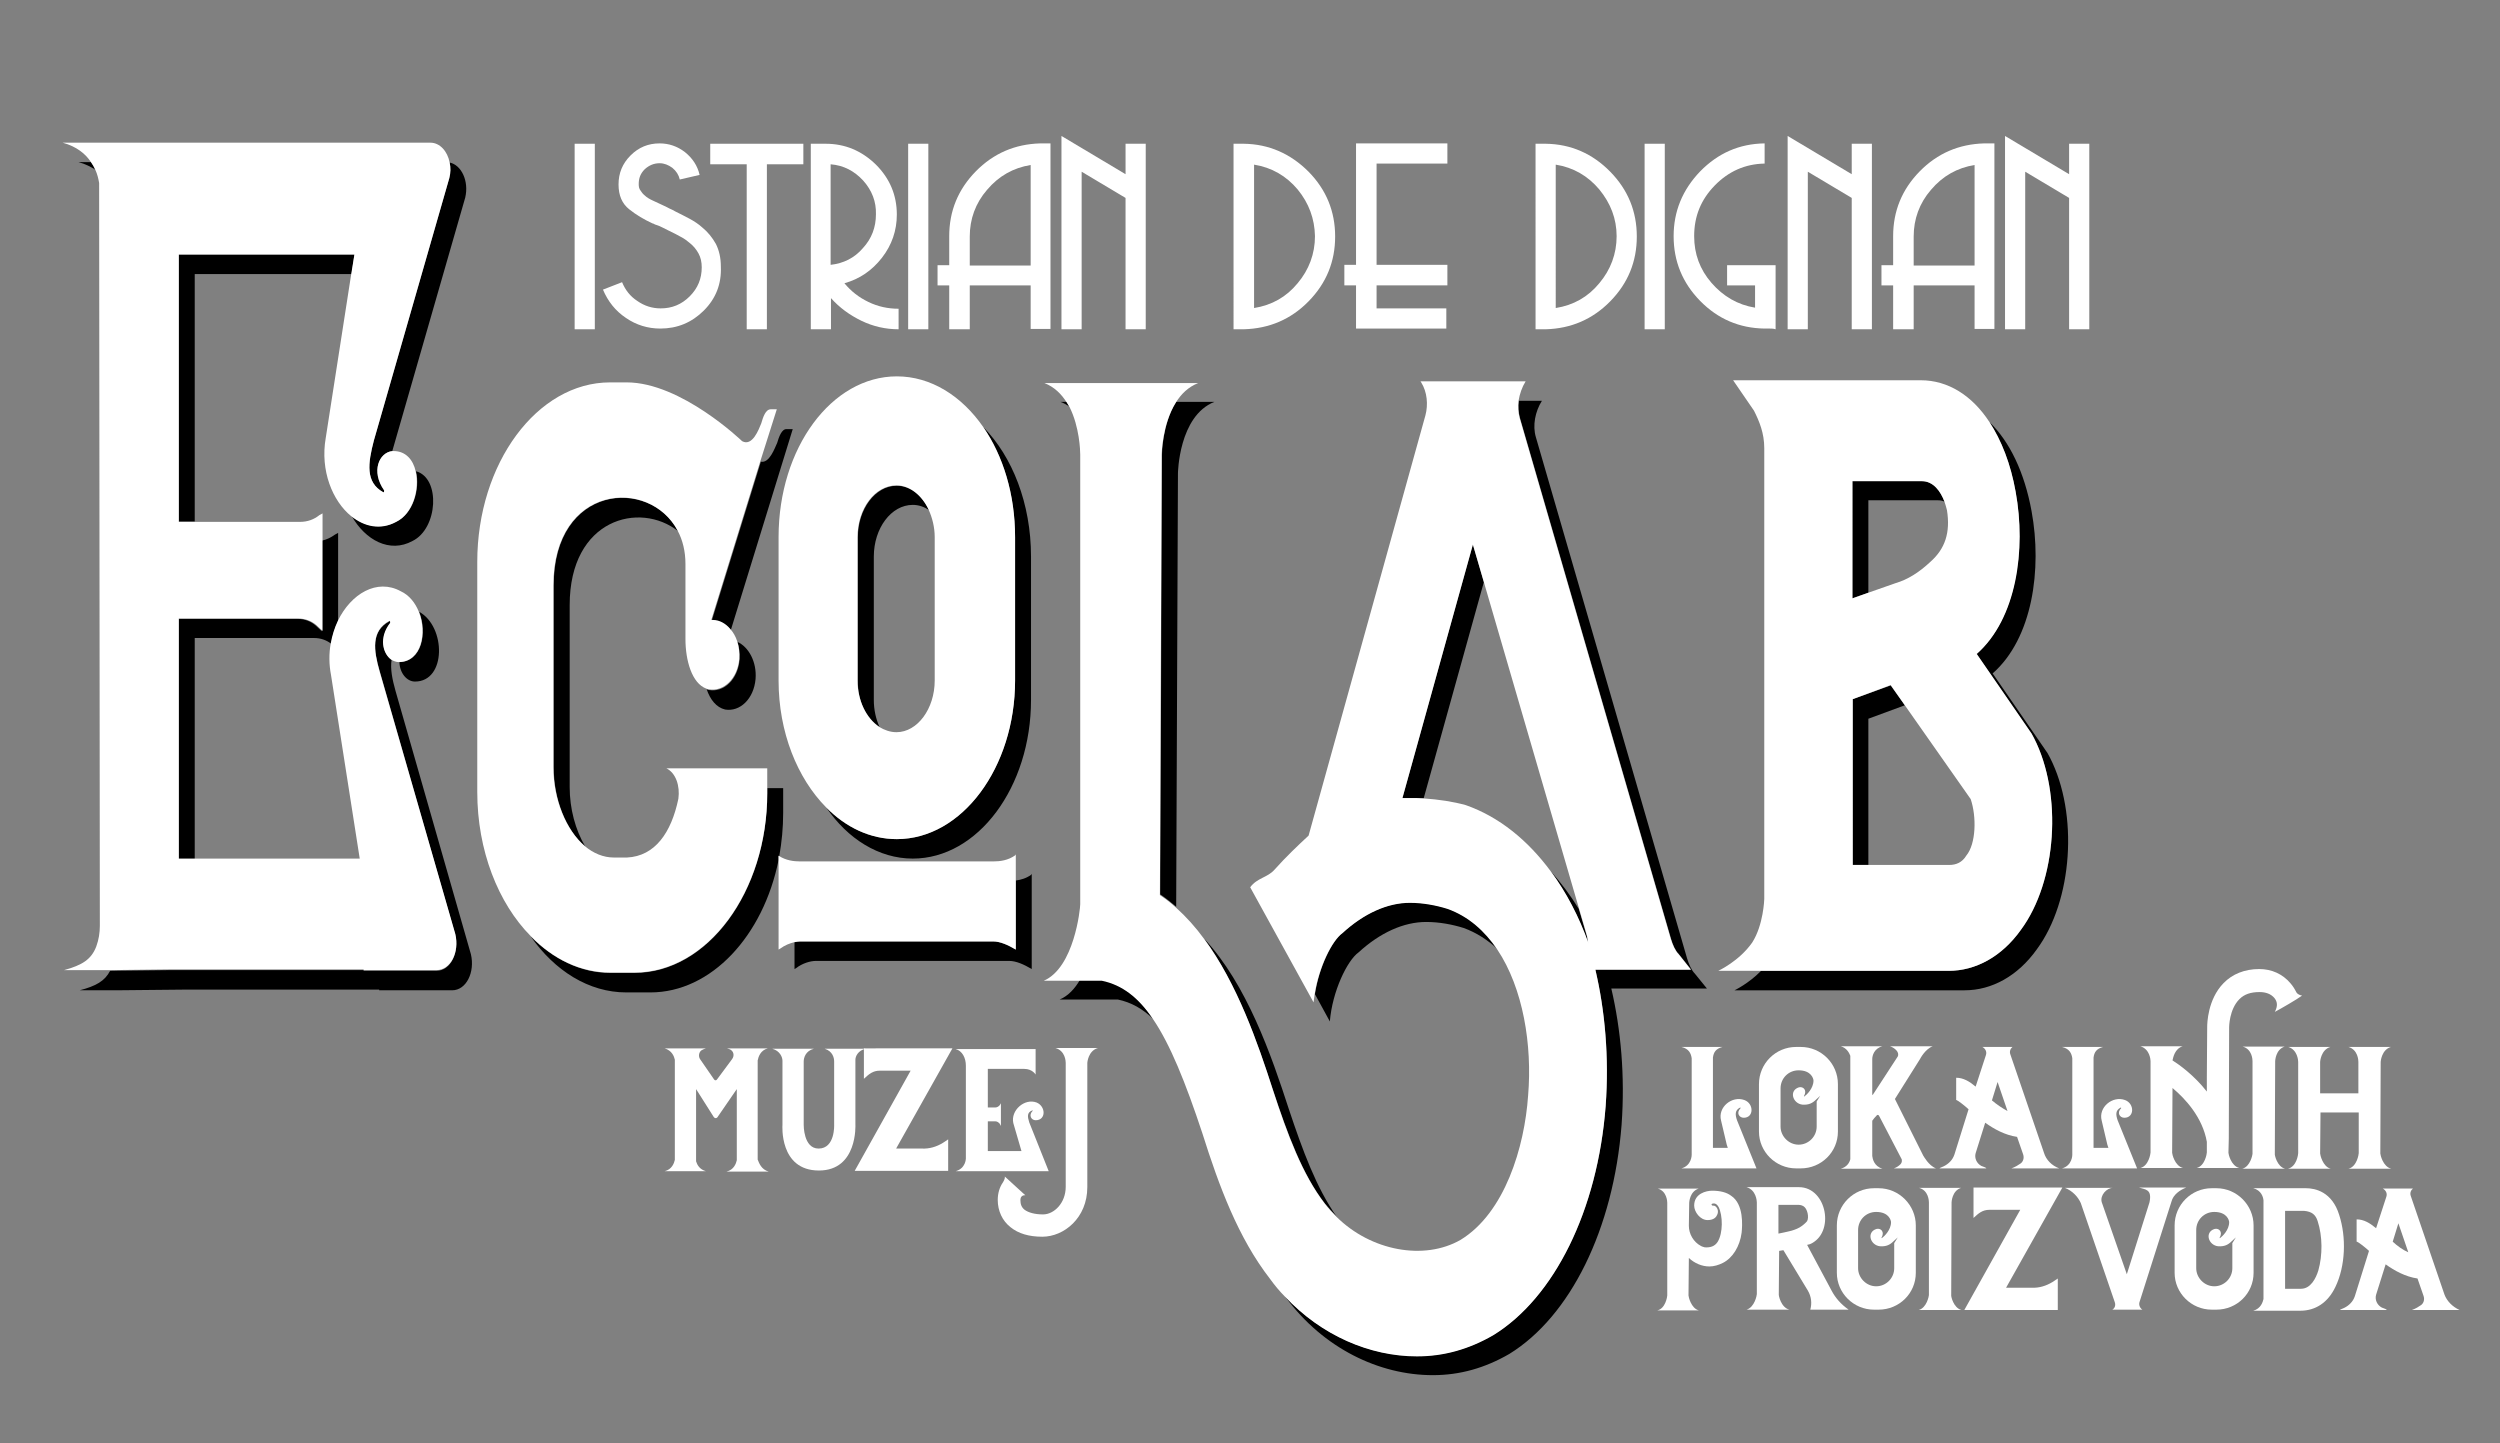
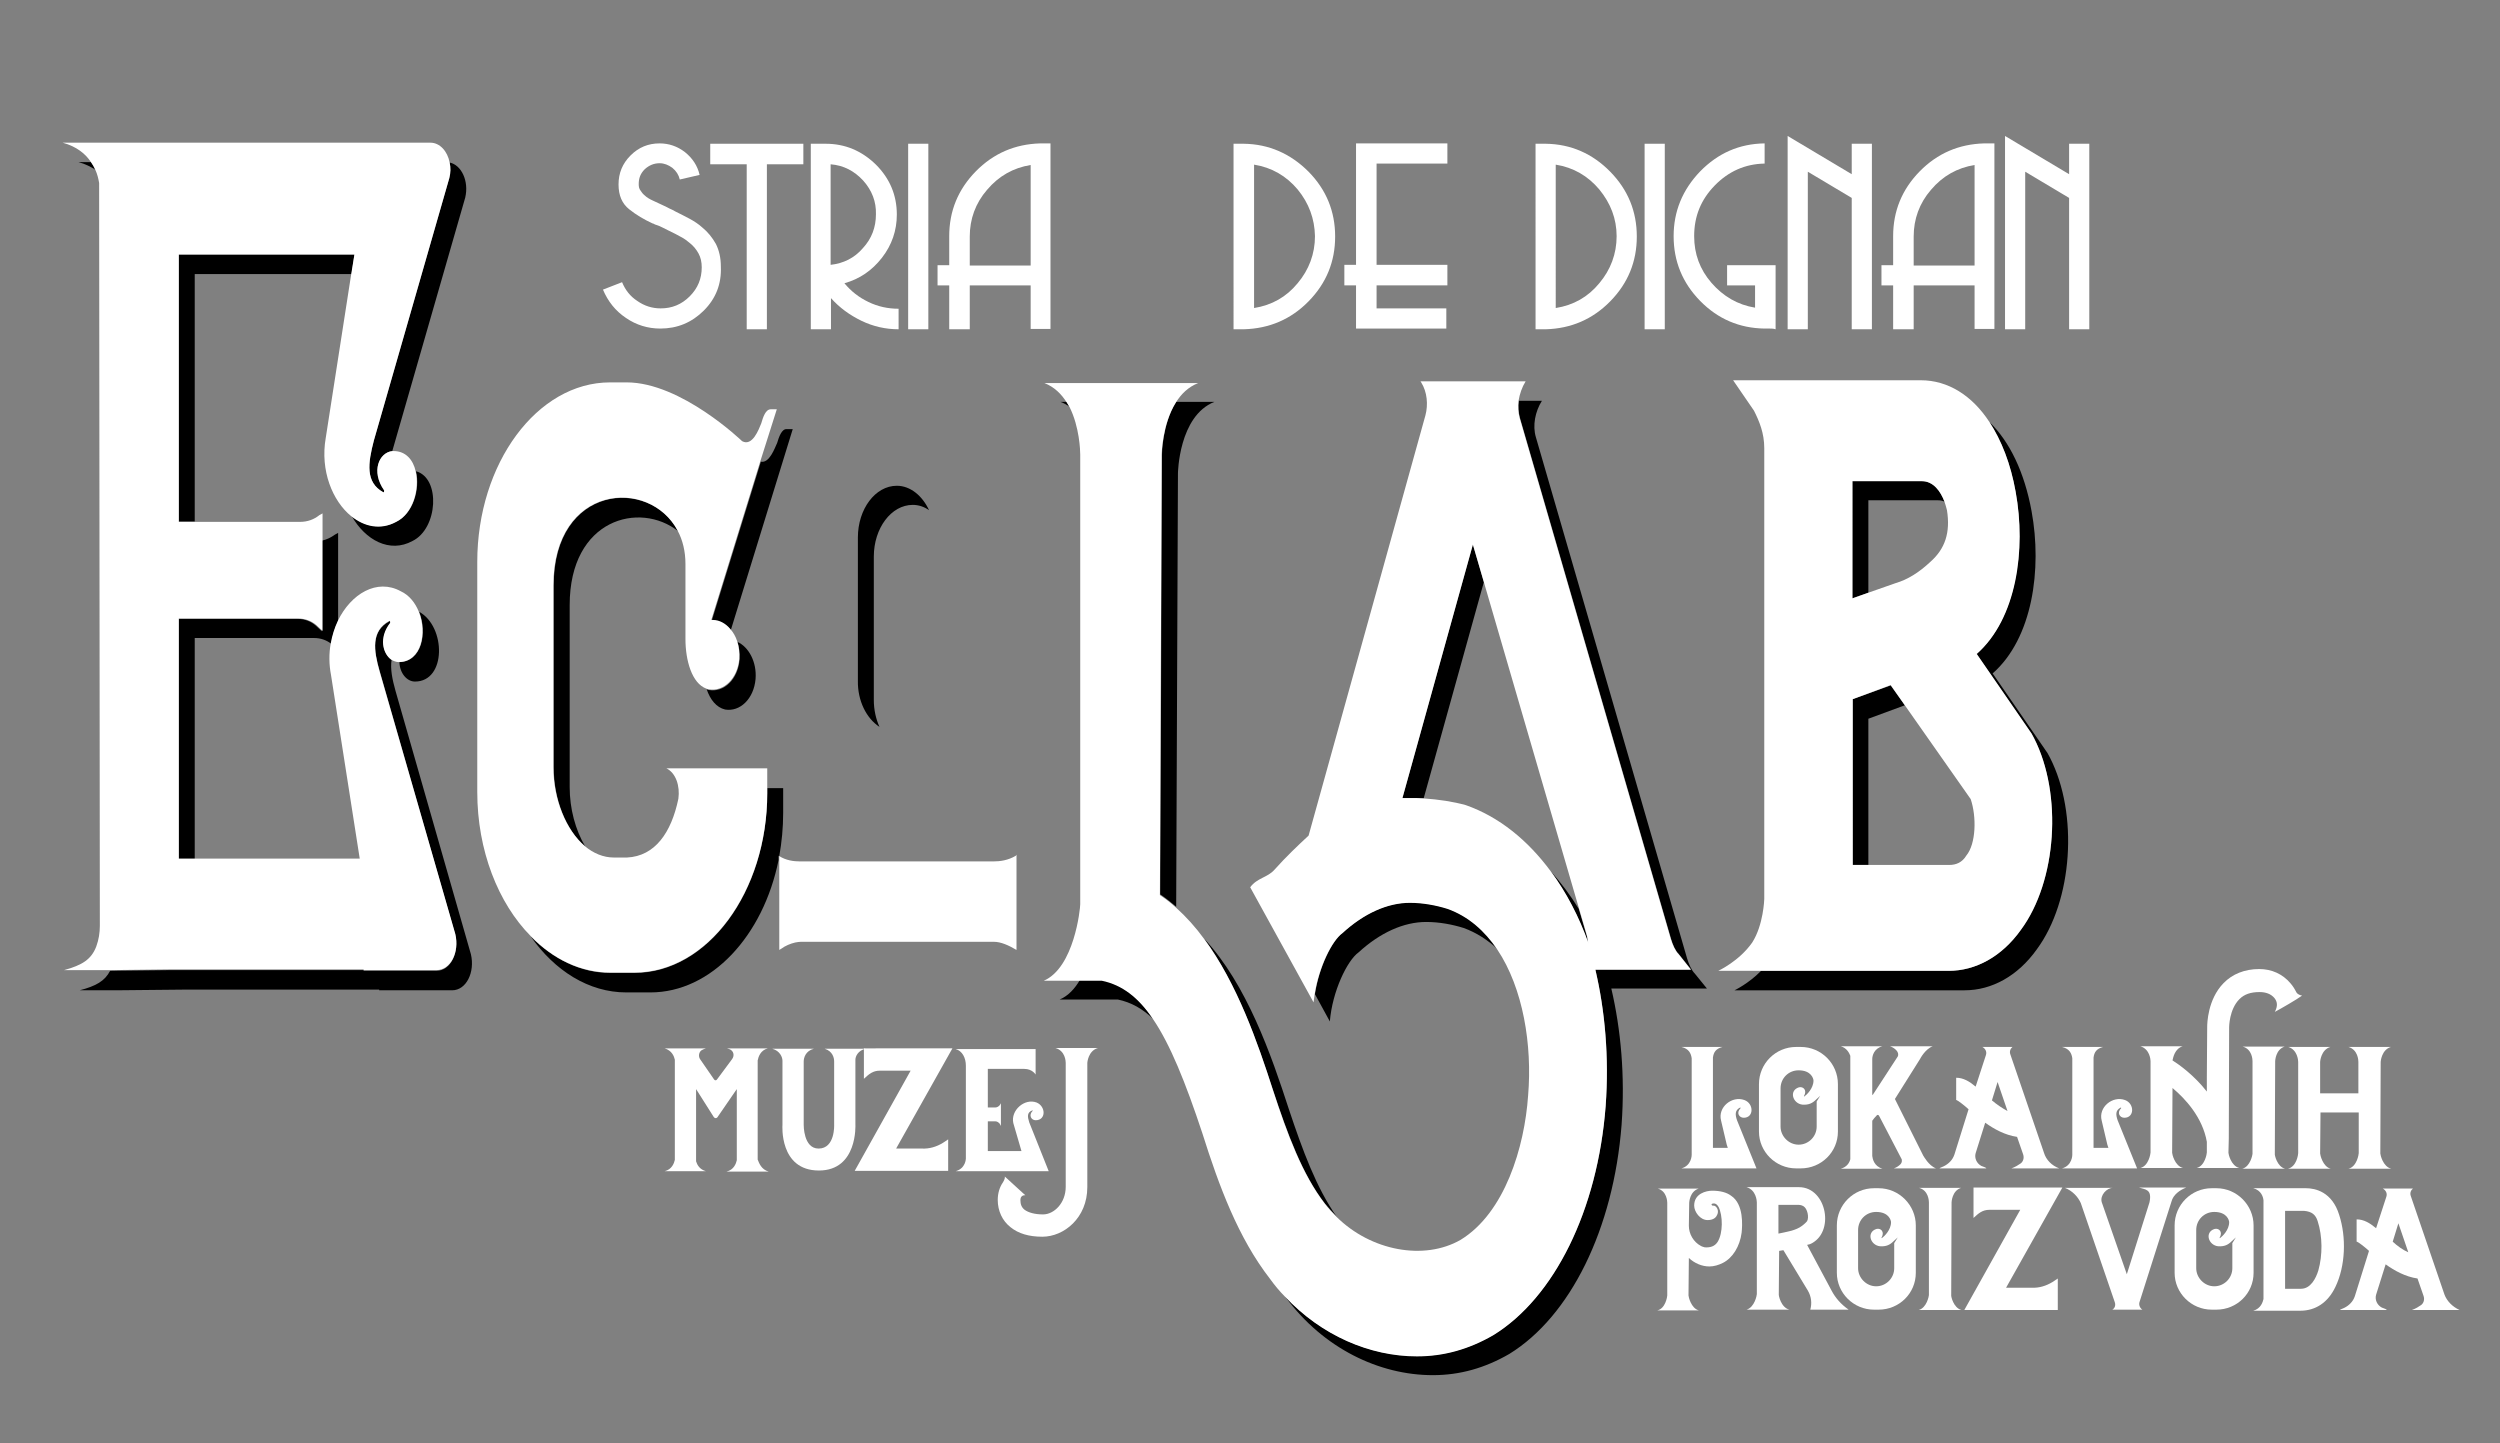
<svg xmlns="http://www.w3.org/2000/svg" version="1.1" id="Layer_1" x="0px" y="0px" viewBox="0 0 706.1 407.7" enable-background="new 0 0 706.1 407.7" xml:space="preserve">
  <rect x="0" y="0" width="706.1" height="407.7" fill="#808080" stroke="none" />
  <g>
    <g>
      <polygon points="55,77.4 99.3,77.4 100.1,71.9 50.5,71.9 50.5,147.3 55,147.3   " />
      <path d="M112,147.3c-4.4,2.4-9,1.4-12.7-1.6c3.9,6.9,10.8,10.6,17.2,7.1c7.2-3.5,8-17.8,1-19.7C118.7,138.1,116.7,145.1,112,147.3    z" />
      <path d="M111.7,195.1c-0.9-3.2-1.5-6.2-1.1-8.7c-2.4-1.7-3.6-6.2-0.3-10.4c0-0.2,0-0.7-0.3-0.5c-5.2,2.8-4.5,8.1-2.7,14.2    l21.3,74.3c1.2,5.1-1.4,10.2-5.3,10.2h-20.6v-0.2H48.1l-17,0.2c-1.5,2.9-4,4.3-8.6,5.5c1,0,5.2,0,10.3,0l19.8-0.2h54.5v0.2h20.6    c4,0,6.5-5.1,5.3-10.2L111.7,195.1z" />
      <path d="M108.2,139c0.3,0.2,0.3-0.2,0.3-0.5c-3.8-5.4-1.4-10.7,2.3-11.1l20.6-71.6c1.1-4.7-1.1-9.2-4.4-9.9    c0.3,1.4,0.3,2.9-0.1,4.4l-21.3,74.1C103.9,130.9,103.2,136.2,108.2,139z" />
      <path d="M55,180.2h33.7c1.9,0,3.5,0.6,4.8,1.6c0.4-2.3,1.1-4.5,2-6.4v-24.9l-0.9,0.5c-1.1,0.8-2.3,1.4-3.7,1.7v25.6l-1.7-1.6    c-1.4-1.2-3.1-1.9-5.2-1.9H50.5v67.8H55V180.2z" />
      <path d="M25.7,45.8c-1.7,0-3,0-3.5,0c1.9,0.5,3.4,1.3,4.7,2.1C26.5,47.2,26.2,46.5,25.7,45.8z" />
      <path d="M117.2,192.5c8.9,0,8.8-15.5,1.2-19.7c2.4,6,0.7,14.1-5.6,14.2C112.9,190.1,114.9,192.5,117.2,192.5z" />
      <path d="M216.7,224.1c0,27.9-16.9,50.7-37.5,50.7h-2.9h-3.9c-8.4,0-16.2-3.9-22.5-10.3c6.8,9.7,16.4,15.8,27,15.8h3.9h2.9    c17.2,0,31.9-16,36.2-37.4v-1.2c0.1,0,0.1,0.1,0.2,0.1c0.7-3.9,1.1-8,1.1-12.2v-7h-4.5V224.1z" />
      <path d="M248.4,205.3c-1-2.2-1.6-4.8-1.6-7.6v-40.5c0-8,4.9-14.6,11-14.6c1.6,0,3.2,0.5,4.6,1.5c-1.9-4.1-5.3-6.9-9.1-6.9    c-6.1,0-11,6.6-11,14.6v40.5C242.2,197.9,244.7,202.9,248.4,205.3z" />
-       <path d="M286.9,248.7v19.5c-2.2-1.3-4.4-2.3-6.4-2.3H226c-0.5,0-1,0.1-1.6,0.2v7.6l0.5-0.3c1.7-1.3,3.9-2,5.6-2h54.5    c2,0,4.2,1,6.4,2.3v-26.9l-0.2,0.3C289.8,248.1,288.3,248.5,286.9,248.7z" />
      <path d="M219.5,125.1c-0.7,1.5-2.2,5.8-4.6,5.3l-13.9,45c0,0,0.2,0,0.5,0c1.8,0,3.6,1,4.9,2.6l17.5-56.8h-1.7    C220.8,121.1,220,123.4,219.5,125.1z" />
-       <path d="M257.8,242.5c18.4,0,33.4-20.2,33.4-44.8v-40.5c0-15-5.3-28.3-13.5-36.6c5.6,8.1,9,19,9,31.1v40.5    c0,24.5-15,44.8-33.4,44.8c-7.5,0-14.4-3.3-19.9-8.9C239.4,236.9,248.2,242.5,257.8,242.5z" />
      <path d="M165.3,239.1c-2.8-4.7-4.4-10.7-4.4-16.8v-51.4c0-24.4,19.8-29.4,30.6-20.9c-8-15.2-35.1-13.2-35.1,15.4v51.4    C156.4,225.7,159.9,234.5,165.3,239.1z" />
      <path d="M204.8,200.4c4.2,0.7,8.1-3,8.6-8.6c0.4-4.9-2-9.1-5.1-10.5c0.5,1.5,0.7,3.2,0.6,5c-0.5,5.6-4.4,9.3-8.6,8.6    c-0.3-0.1-0.5-0.1-0.7-0.2C200.6,197.6,202.3,199.8,204.8,200.4z" />
      <path d="M377.5,343.6c-5.7-8.1-9.6-18.7-13.5-30.4c-4.9-15.1-11.8-35.1-23.9-48.1c9.3,12.7,15.1,29.4,19.4,42.6    c4.2,12.6,8.3,23.9,14.7,32.2C375.3,341.2,376.4,342.4,377.5,343.6z" />
      <path d="M301.3,113.5c-1,0-1.6,0-1.8,0c0.9,0.3,1.7,0.8,2.5,1.3C301.8,114.4,301.5,113.9,301.3,113.5z" />
      <path d="M383.7,269c6.1-5.6,12.8-8.6,19.1-8.6c3.7,0,7.4,0.7,10.6,1.7c3.6,1.3,6.8,3.4,9.6,6c-3.6-5.3-8.2-9.4-14.1-11.5    c-3.2-1-6.9-1.7-10.6-1.7c-6.4,0-13,3-19.1,8.6c-2.9,2.1-6.6,9.5-7.8,17.3l4.2,7.7C376.3,280,380.5,271.3,383.7,269z" />
      <path d="M478.7,275c-1-1-1.7-2.7-2.2-4.3l-42.7-147.2c-1-3.3-0.2-7.3,1.7-10.3h-6.5c-0.2,1.6-0.1,3.3,0.3,4.8l42.7,147.2    c0.5,1.7,1.2,3.3,2.2,4.3l3.4,4.3h-27c2.7,11.6,3.9,24.5,2.9,38.5c-2.2,29.5-14.5,54.1-31.7,64.7c-6.9,4-14,6-21.6,6    c-13.3,0-27-5.8-37.3-16.9c0.1,0.1,0.2,0.3,0.3,0.4c10.6,14.3,26.3,21.9,41.5,21.9c7.6,0,14.7-2,21.6-6    c17.2-10.6,29.4-35.2,31.7-64.7c1-13.9-0.2-26.9-2.9-38.5h27L478.7,275z" />
      <path d="M332.2,113.5c-3.9,6.2-4,14.7-4,14.7l-0.5,124.4c1.6,1.1,3.1,2.3,4.5,3.5l0.5-122.4c0,0,0.2-16.2,10.3-20.2    C342.5,113.5,338,113.5,332.2,113.5z" />
      <path d="M402.1,225.5l17-61.1l-3.1-10.6l-19.9,71.6c0.7,0,1.5,0,2.2,0C399.6,225.4,400.9,225.4,402.1,225.5z" />
      <path d="M445.9,256.7c-2.4-3.9-5-7.4-7.9-10.6c4.3,5.9,7.9,12.8,10.6,20.4c-0.2-0.7-0.2-1.7-0.5-2.3L445.9,256.7z" />
      <path d="M311.2,276.8c-2.2,0-4.3,0-6.2,0c-1.4,2.4-3.3,4.5-5.7,5.5c0.5,0,7.6,0,16.4,0c3.8,0.8,7,2.6,10,5.5    C321.6,281.6,317,278,311.2,276.8z" />
      <path d="M579,214l-0.7-1.3l-15.5-22.5c11.3-9.9,14-29.5,11-45.8c-2-11-6.2-19.7-11.9-25.2c3.4,5.2,6,11.9,7.4,19.7    c2.9,16.2,0.2,35.8-11,45.8l15.5,22.5l0.7,1.3c8.1,15.9,6.4,40.5-3.7,54.1c-5.4,7.6-12.8,11.6-20.4,11.6h-14h-39    c-3.5,3.6-7.5,5.5-7.5,5.5h51h14c7.6,0,15-4,20.4-11.6C585.4,254.4,587.1,229.9,579,214z" />
      <path d="M527.7,141.3h19.6c0.7,0,1.3,0.1,1.9,0.4c-1.1-3-3.2-5.8-6.4-5.8h-19.6V169l4.5-1.6V141.3z" />
      <polygon points="527.7,203 538,199.2 534,193.6 523.2,197.5 523.2,244.3 527.7,244.3   " />
    </g>
    <g>
      <path fill="#FFFFFF" d="M107.2,189.6c-1.7-6-2.4-11.4,2.7-14.2c0.3-0.2,0.3,0.2,0.3,0.5c-3.3,4.2-2.1,8.7,0.3,10.4    c0.6,0.4,1.4,0.7,2.1,0.7c0,0,0.1,0,0.1,0c6.3-0.1,8-8.2,5.6-14.2c-1-2.5-2.7-4.7-5.1-5.8c-6.7-3.7-14.1,0.7-17.8,8.4    c-0.9,1.9-1.6,4.1-2,6.4c-0.5,2.8-0.5,5.8,0.1,8.9l8.1,51.8H55h-4.5v-67.8h33.7c2.1,0,3.8,0.7,5.2,1.9l1.7,1.6v-25.6V145l-0.9,0.5    c-1.5,1.2-3.3,1.9-5.5,1.9H55h-4.5V71.9h49.6l-0.9,5.5l-7.2,46.3c-1.6,9.2,1.9,17.8,7.2,22.1c3.7,3,8.3,4,12.7,1.6    c4.7-2.3,6.7-9.2,5.5-14.3c-0.7-3.2-2.8-5.7-6.2-5.7c-0.2,0-0.3,0-0.4,0c-3.7,0.4-6.1,5.7-2.3,11.1c0,0.2,0,0.7-0.3,0.5    c-5-2.8-4.3-8.1-2.6-14.6l21.3-74.1c0.4-1.5,0.4-3,0.1-4.4c-0.6-3.2-2.8-5.6-5.4-5.6H28.2H28c-5.2,0-9.3,0-10.3,0    c4,1.1,6.5,3.2,8,5.5c0.5,0.7,0.9,1.4,1.2,2.1c0.6,1.3,0.9,2.6,1.1,3.8l0.2,209.8c0,1.9-0.3,3.9-1,5.8c-1.4,3.7-4,5.3-9.1,6.7    c1,0,5.2,0,10.3,0l2.8,0l17-0.2h54.5v0.2h20.6c4,0,6.5-5.1,5.3-10.2L107.2,189.6z" />
-       <path fill="#FFFFFF" d="M280.5,243.3H226c-1.9,0-4-0.3-5.9-1.5c-0.1,0-0.1-0.1-0.2-0.1v1.2v25.3l0.5-0.3c1.2-0.9,2.7-1.5,4-1.8    c0.6-0.1,1.1-0.2,1.6-0.2h54.5c2,0,4.2,1,6.4,2.3v-19.5v-7.4l-0.2,0.3C284.7,243,282.5,243.3,280.5,243.3z" />
+       <path fill="#FFFFFF" d="M280.5,243.3H226c-1.9,0-4-0.3-5.9-1.5v1.2v25.3l0.5-0.3c1.2-0.9,2.7-1.5,4-1.8    c0.6-0.1,1.1-0.2,1.6-0.2h54.5c2,0,4.2,1,6.4,2.3v-19.5v-7.4l-0.2,0.3C284.7,243,282.5,243.3,280.5,243.3z" />
      <path fill="#FFFFFF" d="M219.4,115.6h-1.7c-1.5,0-2.2,2.3-2.7,4c-0.7,1.7-2.5,6.6-5.4,5c0,0-17.2-16.6-32.6-16.6h-4.7    c-20.6,0-37.5,22.9-37.5,50.7v65c0,16.5,5.9,31.4,15.1,40.7c6.3,6.5,14.1,10.3,22.5,10.3h3.9h2.9c20.6,0,37.5-22.9,37.5-50.7v-1.5    v-5.5h-23.3h-5.2c2.7,1.3,3.9,5,3.4,8.6c-2,9.6-6.6,16.2-14.5,16.6c0,0-2.2,0-3.7,0c-3,0-5.8-1.2-8.2-3.2    c-5.4-4.6-8.9-13.3-8.9-22.3v-51.4c0-28.5,27.1-30.6,35.1-15.4c1.4,2.6,2.2,5.8,2.2,9.4c0,3,0,16.2,0,21.2c0,6,1.8,12.5,5.9,14    c0.2,0.1,0.5,0.2,0.7,0.2c4.2,0.7,8.1-3,8.6-8.6c0.1-1.8-0.1-3.5-0.6-5c-0.4-1.3-1.1-2.5-1.9-3.4c-1.3-1.6-3.1-2.6-4.9-2.6    c-0.2,0-0.5,0-0.5,0l13.9-45L219.4,115.6z" />
-       <path fill="#FFFFFF" d="M253.3,237c18.4,0,33.4-20.2,33.4-44.8v-40.5c0-12.1-3.4-23-9-31.1c-6.1-8.8-14.8-14.3-24.4-14.3    c-18.4,0-33.4,20.2-33.4,45.4v40.5c0,14.6,5.3,27.6,13.4,35.8C238.9,233.7,245.8,237,253.3,237z M242.2,192.2v-40.5    c0-8,4.9-14.6,11-14.6c3.8,0,7.2,2.8,9.1,6.9c1,2.2,1.7,4.9,1.7,7.7v40.5c0,8-4.9,14.6-10.8,14.6c-1.8,0-3.4-0.6-4.9-1.5    C244.7,202.9,242.2,197.9,242.2,192.2z" />
      <path fill="#FFFFFF" d="M474.1,269.5c-1-1-1.7-2.7-2.2-4.3L429.2,118c-0.4-1.5-0.5-3.2-0.3-4.8c0.3-1.9,1-3.9,2-5.5h-29.7l0.2,0.3    c1.7,2.7,2,6.3,1.2,9.3L369.6,236c-2.9,2.7-6.4,6-9.6,9.6c-2,2.3-4.9,2.3-6.9,5l17.9,32.5c0.1-0.7,0.2-1.5,0.3-2.2    c1.2-7.8,4.9-15.2,7.8-17.3c6.1-5.6,12.8-8.6,19.1-8.6c3.7,0,7.4,0.7,10.6,1.7c5.9,2.1,10.5,6.2,14.1,11.5    c7.3,10.9,9.9,27,8.7,41.2c-1,14.6-6.6,33.2-19.1,40.8c-10.3,5.9-25.3,3.1-35-6.5c-1.2-1.2-2.3-2.4-3.3-3.7    c-6.4-8.3-10.6-19.6-14.7-32.2c-4.2-13.1-10-29.9-19.4-42.6c-2.4-3.3-5.1-6.3-8-8.9c-1.4-1.3-3-2.5-4.5-3.5l0.5-124.4    c0,0,0.1-8.5,4-14.7c1.5-2.4,3.5-4.4,6.3-5.5c-1.5,0-42.2,0-43.4,0c2.8,1.1,4.8,3.1,6.3,5.5c0.3,0.4,0.5,0.9,0.8,1.3    c2.8,5.6,3,12.3,3,13.4c0,23.9,0,112.4,0,127c0,1.3-1.7,17.9-10.3,21.6c0.4,0,4.5,0,10.2,0c1.9,0,4,0,6.2,0    c5.8,1.2,10.4,4.8,14.5,10.9c4.8,7.1,9.1,17.7,13.9,32.2c4.7,14.9,10.1,29.5,19.1,41.1c1.3,1.8,2.7,3.5,4.2,5    c10.3,11,24,16.9,37.3,16.9c7.6,0,14.7-2,21.6-6c17.2-10.6,29.4-35.2,31.7-64.7c1-13.9-0.2-26.9-2.9-38.5h27L474.1,269.5z     M438,246.1c-6.5-8.8-14.6-15.4-24-18.7c-3.6-1-7.6-1.6-11.9-1.9c-1.3-0.1-2.5-0.1-3.8-0.1c-0.7,0-1.5,0-2.2,0l19.9-71.6l3.1,10.6    l26.9,92.3l2.2,7.5c0.2,0.7,0.2,1.7,0.5,2.3C446,258.9,442.4,252,438,246.1z" />
      <path fill="#FFFFFF" d="M574.5,208.5l-0.7-1.3l-15.5-22.5c11.3-9.9,14-29.5,11-45.8c-1.4-7.9-4-14.5-7.4-19.7    c-4.9-7.5-11.7-11.8-19.4-11.8h-53l5.9,8.6c1.5,3,2.9,6.3,2.9,10.6v127.3c0,0-0.2,7.3-3.4,12.3c-3.7,5.3-9.6,8-9.6,8h12.1h39h14    c7.6,0,15-4,20.4-11.6C580.9,248.9,582.6,224.4,574.5,208.5z M523.2,135.9h19.6c3.3,0,5.3,2.9,6.4,5.8c0.3,0.8,0.5,1.7,0.7,2.4    c1,6.3-0.5,10.9-4.7,14.6c-3.2,3-6.4,5-9.8,6l-7.7,2.7l-4.5,1.6V135.9z M523.2,197.5l10.8-4l4,5.7l18.6,26.5    c1.7,5,1.5,12.6-1.2,15.9c-1.2,2-2.9,2.7-4.9,2.7h-22.7h-4.5V197.5z" />
    </g>
  </g>
  <g>
-     <path fill="#FFFFFF" d="M162.3,93V40.6h5.7V93H162.3z" />
    <path fill="#FFFFFF" d="M198.8,87.7c-3.4,3.4-7.5,5.1-12.3,5.1c-3.5,0-6.8-1-9.7-3c-3-2-5.1-4.7-6.5-8l5.4-2.1   c0.9,2.2,2.3,4,4.3,5.3c2,1.4,4.2,2.1,6.6,2.1c3.2,0,5.9-1.1,8.2-3.4c2.3-2.3,3.4-5,3.4-8.2c0-1.5-0.3-2.8-0.9-3.9   c-0.6-1.1-1.4-2.1-2.4-2.9c-0.7-0.6-1.6-1.3-2.6-1.8c-1-0.6-2.1-1.1-3.3-1.7c-0.6-0.3-1.2-0.6-1.8-0.9c-0.6-0.3-1.2-0.6-1.9-0.8   c-0.1,0-0.3-0.1-0.5-0.2c-0.2-0.1-0.3-0.2-0.5-0.2c-2.4-1.1-4.6-2.4-6.6-4c-2-1.6-3-3.9-3-7c0-3.2,1.1-5.9,3.4-8.2   c2.3-2.3,5-3.4,8.2-3.4c2.6,0,5,0.8,7.2,2.5c2.1,1.7,3.5,3.8,4.1,6.4l-5.6,1.3c-0.3-1.3-1-2.4-2.1-3.3c-1.1-0.8-2.3-1.3-3.6-1.3   c-1.6,0-3,0.6-4.2,1.7c-1.2,1.2-1.7,2.5-1.7,4.2c0,0.7,0.1,1.3,0.5,1.8c0.3,0.5,0.7,1,1.2,1.4c0.6,0.6,1.5,1.1,2.4,1.5   c1,0.5,2,0.9,3,1.4c0.6,0.3,1.1,0.5,1.6,0.8c0.5,0.2,1.1,0.5,1.6,0.8c1.4,0.7,2.8,1.4,4.1,2.1c1.3,0.7,2.5,1.5,3.5,2.4   c1.6,1.3,2.9,2.9,3.9,4.7c0.9,1.8,1.4,3.9,1.4,6.4C203.8,80.2,202.2,84.3,198.8,87.7z" />
    <path fill="#FFFFFF" d="M216.6,46.4V93h-5.7V46.4h-10.3v-5.8h26.3v5.8H216.6z" />
    <path fill="#FFFFFF" d="M243.3,90.6c-3.3-1.6-6.2-3.7-8.6-6.4V93h-5.7V40.6c0.4,0,0.7,0,1.1,0s0.7,0,1.1,0c0.3,0,0.7,0,1,0   c0.4,0,0.7,0,1,0c5.5,0,10.2,2,14.2,5.9c3.9,3.9,5.9,8.6,5.9,14.1c0,4.5-1.4,8.6-4.2,12.2c-2.8,3.6-6.3,6-10.6,7.2   c1.9,2.3,4.1,4,6.8,5.3c2.7,1.3,5.5,1.9,8.5,1.9V93C250.1,93,246.6,92.2,243.3,90.6z M243.8,51c-2.5-2.7-5.5-4.3-9.2-4.6v28.4   c3.6-0.4,6.7-1.9,9.1-4.7c2.5-2.7,3.7-5.9,3.7-9.6C247.5,57,246.3,53.8,243.8,51z" />
    <path fill="#FFFFFF" d="M256.5,93V40.6h5.7V93H256.5z" />
    <path fill="#FFFFFF" d="M291.1,93V80.6h-17.2V93h-5.8V80.6h-3.3v-5.7h3.3c0-1.3,0-2.7,0-4.1c0-1.4,0-2.7,0-4.1   c0-7.1,2.5-13.2,7.5-18.3c5-5.1,11.1-7.7,18.2-7.9c0.5,0,1,0,1.5,0s1,0,1.4,0c0,8.7,0,17.4,0,26.2c0,8.7,0,17.5,0,26.2H291.1z    M291.1,46.6c-4.9,0.8-9,3.1-12.3,7c-3.3,3.8-4.9,8.3-4.9,13.2c0,1.4,0,2.8,0,4.1c0,1.4,0,2.7,0,4.1h17.2V46.6z" />
-     <path fill="#FFFFFF" d="M317.9,93V55.9l-12.4-7.4V93h-5.7V38.4l18.1,10.8v-8.6h5.7V93H317.9z" />
    <path fill="#FFFFFF" d="M369.6,85.1c-5,5.1-11.1,7.7-18.3,7.9c-0.2,0-0.5,0-0.7,0c-0.2,0-0.5,0-0.7,0c-0.3,0-0.5,0-0.8,0   c-0.2,0-0.5,0-0.7,0V40.6c0.2,0,0.5,0,0.7,0c0.2,0,0.5,0,0.8,0c0.2,0,0.5,0,0.7,0c0.2,0,0.5,0,0.7,0c7.1,0.1,13.2,2.8,18.3,7.9   c5,5.1,7.5,11.2,7.5,18.3C377.1,73.9,374.6,80,369.6,85.1z M366.5,53.5c-3.2-3.8-7.3-6.2-12.3-7V87c5-0.8,9.1-3.1,12.3-7   c3.2-3.8,4.9-8.3,4.9-13.3C371.3,61.8,369.7,57.4,366.5,53.5z" />
    <path fill="#FFFFFF" d="M388.8,80.6v6.5h19.7v5.7H383V80.6h-3.3v-5.8h3.3V40.5h25.8v5.7h-20v28.6h20v5.8H388.8z" />
    <path fill="#FFFFFF" d="M454.8,85.1c-5,5.1-11.1,7.7-18.2,7.9c-0.2,0-0.5,0-0.7,0c-0.2,0-0.5,0-0.7,0c-0.3,0-0.5,0-0.8,0   c-0.2,0-0.5,0-0.7,0V40.6c0.2,0,0.5,0,0.7,0c0.2,0,0.5,0,0.8,0c0.2,0,0.5,0,0.7,0c0.2,0,0.5,0,0.7,0c7.1,0.1,13.2,2.8,18.2,7.9   c5,5.1,7.5,11.2,7.5,18.3C462.3,73.9,459.8,80,454.8,85.1z M451.7,53.5c-3.2-3.8-7.3-6.2-12.3-7V87c5-0.8,9.1-3.1,12.3-7   c3.2-3.8,4.9-8.3,4.9-13.3C456.6,61.8,454.9,57.4,451.7,53.5z" />
    <path fill="#FFFFFF" d="M464.5,93V40.6h5.7V93H464.5z" />
    <path fill="#FFFFFF" d="M499.9,92.8c-0.5,0-1,0-1.5,0c-7.1-0.1-13.2-2.7-18.2-7.8c-5-5.1-7.5-11.2-7.5-18.3c0-7,2.5-13.1,7.5-18.3   c5-5.1,11-7.8,18.2-7.9v5.7c-5.5,0.1-10.2,2.2-14.1,6.2c-3.9,4-5.8,8.7-5.8,14.3c0,5,1.6,9.4,4.9,13.2c3.3,3.8,7.4,6.2,12.3,7v-6.3   h-7.9v-5.7h13.7v18.1C500.9,92.8,500.4,92.8,499.9,92.8z" />
    <path fill="#FFFFFF" d="M523,93V55.9l-12.4-7.4V93h-5.7V38.4L523,49.2v-8.6h5.7V93H523z" />
    <path fill="#FFFFFF" d="M557.7,93V80.6h-17.2V93h-5.8V80.6h-3.3v-5.7h3.3c0-1.3,0-2.7,0-4.1c0-1.4,0-2.7,0-4.1   c0-7.1,2.5-13.2,7.5-18.3c5-5.1,11.1-7.7,18.2-7.9c0.5,0,1,0,1.5,0s1,0,1.4,0c0,8.7,0,17.4,0,26.2c0,8.7,0,17.5,0,26.2H557.7z    M557.7,46.6c-4.9,0.8-9,3.1-12.3,7c-3.3,3.8-4.9,8.3-4.9,13.2c0,1.4,0,2.8,0,4.1c0,1.4,0,2.7,0,4.1h17.2V46.6z" />
    <path fill="#FFFFFF" d="M584.4,93V55.9L572,48.5V93h-5.7V38.4l18.1,10.8v-8.6h5.7V93H584.4z" />
  </g>
  <g>
    <g>
      <path fill="#FFFFFF" d="M217.1,330.9h-2.9h-6h-0.1h-2.9c2.1-0.5,2.7-2.3,2.9-3.2v-20.1l-5.5,8c-0.3,0.3-0.7,0.3-1-0.1l-5-7.9V328    c0.3,1,1,2.3,2.8,2.8h-2.8h-0.1h-5.8c-0.1,0-0.1,0-0.1,0c-1.4,0-2.5,0-2.9,0c2.1-0.5,2.7-2.3,2.9-3.2v-28.3    c-0.2-0.9-0.8-2.6-2.9-3.2h11.7c-0.4,0.1-0.8,0.3-1.2,0.5c-0.8,0.5-1,1.7-0.5,2.5l4,5.8c0.2,0.3,0.6,0.3,0.8,0l4.3-5.8    c0.7-1,0.4-2.2-0.6-2.7c-0.3-0.1-0.5-0.2-0.9-0.3h11.6c-2.1,0.5-2.7,2.4-2.9,3.4v28C214.4,328.5,215,330.3,217.1,330.9z" />
      <path fill="#FFFFFF" d="M241.6,299.3v18.3c0,0,0.7,13-10.3,13c-11.3,0-10.3-12.9-10.3-12.9v-18.1c0-1-0.7-2.8-2.9-3.4    c0.3,0,11.4,0,11.8,0c-2.4,0.6-2.9,2.6-2.9,3.6v17.9c0,0-0.1,6.7,4.2,6.7c4.7,0,4.4-6.7,4.4-6.7v-17.9c0-1-0.4-2.9-2.7-3.6    c0.3,0,11.3,0,11.6,0C242.3,296.7,241.6,298.4,241.6,299.3z" />
      <path fill="#FFFFFF" d="M266.3,322.8l1.5-1c0,1.3,0,1.4,0,2.7v6.2h-26.4l15.8-28.3h-8.7c-2,0-3.1,1-4.5,2.3v-8.6H269l-15.9,28.3    h7.3C262.5,324.5,264.5,323.9,266.3,322.8z" />
      <path fill="#FFFFFF" d="M296.2,330.8c-7.5,0-12.3,0-19.9,0h-3.4h-0.1c-1.5,0-2.6,0-2.9,0c2.9-0.8,2.9-3.6,2.9-3.6v-26.2    c0-2.2-1-4.2-2.9-4.7c0.3,0,22.6,0,22.6,0v5.4v1.8c0,0-0.9-1.6-3.2-1.6H279v10.9h2.1c0.5,0,1-0.3,1.3-0.7l0.3-0.5    c0,2.2,0,4.2,0,6.4l-0.4-0.7c-0.3-0.3-0.7-0.6-1.2-0.6H279v8.4h9.5l-2.3-7.9c-0.8-3.6,3.2-7.1,6.6-5.8c2.6,1.1,2.7,5-0.3,5    c-1.2,0-2.1-1.4-0.8-2.7c0,0-0.1-0.1-0.1-0.1c-1.6,0.6-1.4,1.8-0.9,3.4L296.2,330.8z" />
      <path fill="#FFFFFF" d="M307.1,300.2v35.1c0,8.7-6.6,14-12.7,14c-3.8,0-6.8-0.9-9-2.7c-2.3-1.8-3.6-4.6-3.6-7.7    c0-1.8,0.5-3.6,1.5-5c0.1-0.2,0.6-0.9,0.5-1.6l5.8,5.3c-1-0.1-1.4,0.6-1.4,1.3c0,1.2,0.3,2.1,1.2,2.8c1.1,0.8,2.9,1.3,5.2,1.3    c3.1,0,6.4-3.2,6.4-7.8V321c0-6.5,0-17.3,0-20.8c0-0.4-0.1-3.4-2.9-4.2c0.4,0,11.6,0,12,0C307.3,296.8,307.1,300.2,307.1,300.2z" />
    </g>
    <g>
      <path fill="#FFFFFF" d="M496.1,330c-2.3,0-4.2,0-6,0c-0.9,0-1.7,0-2.5,0c-1.1,0-12.3,0-12.7,0c2.9-0.8,2.9-3.8,2.9-3.8v-27.3    c-0.2-1.4-0.8-2.7-2.9-3.2c0.4,0,11.2,0,11.6,0c-1.9,0.5-2.5,1.5-2.7,3v25.5h4.2l-0.3-0.9l-1.6-6.8c-1-3.8,3.1-7.1,6.6-5.8    c2.7,1,2.7,5-0.2,5c-1.3,0-2.2-1.4-0.9-2.7c0-0.1,0-0.2-0.1-0.2c-1.6,0.8-1.4,2.1-0.9,3.6L496.1,330z" />
      <path fill="#FFFFFF" d="M519.1,306.2v13.4c0,5.8-4.7,10.4-10.5,10.4h-1.3c-5.8,0-10.5-4.7-10.5-10.4v-13.4    c0-5.8,4.7-10.5,10.5-10.5h1.3C514.4,295.7,519.1,300.4,519.1,306.2z M514.1,309.5l-1.1,1c-1.1,1.1-2.1,1.6-3.9,1.5    c-2.8-0.3-3.9-4-1-4.9c1.2-0.3,2.4,0.8,1.4,2.5c0,0.1,0.1,0.1,0.1,0.1c0.7-0.5,2.6-2.3,2.6-4.5c0-0.5-0.6-2.9-4.2-2.9    c-2.9,0-5.1,2.3-5.1,5.1v10.8c0,2.7,2.3,5.1,5.1,5.1c2.8,0,5.1-2.3,5.1-5.1v-7.1L514.1,309.5z" />
      <path fill="#FFFFFF" d="M546.8,330c-1.3,0-10.6,0-11.9,0c0.9-0.3,1.5-0.8,1.9-1.2s0.5-1.2,0.2-1.6l-6.3-12.1    c-0.1-0.2-0.5-0.3-0.6-0.1c-0.5,0.5-1,1.1-1.2,1.4c-0.1,0.1-0.1,0.2-0.1,0.3v9.8c0.1,0.8,0.5,2.9,2.9,3.6c-0.3,0-1.5,0-11.8,0    c1.8-0.5,2.5-1.8,2.7-2.7v-29.2c-0.3-0.8-1-2.2-2.7-2.7c0.4,0,1.7,0,11.8,0c-2.4,0.6-2.9,2.7-2.9,3.6v9.9c0,0.1,0,0.2,0.1,0.3    l7.1-10.9c0.6-1.3-1-2.5-2.2-2.9c3.4,0,6.8,0,12.1,0c-2.2,0.8-3.6,3.6-3.6,3.6l-7.1,11.3l8,16C543.3,326.5,544.7,329.2,546.8,330z    " />
      <path fill="#FFFFFF" d="M581.6,330c-0.9,0-1.8,0-2.7,0c-0.5,0-1.1,0-1.6,0h-3.9c-0.2,0-0.4,0-0.6,0c-1.4,0-3.6,0-4.7,0    c0,0,1.2-0.4,2.3-1.2c1-0.5,1.4-1.7,1-2.8l-1.7-4.9c-3.4-0.5-6.5-2.2-9-4l-2.7,8.6c-0.4,1.4,0.3,2.9,1.6,3.6    c0.8,0.3,1.4,0.5,1.4,0.7h-13.2c0-0.1,0.5-0.3,1.2-0.6c1.4-0.7,2.5-1.8,3-3.3l4-12.8c-1.2-1.1-3-2.5-3.6-2.7c0,0,0.1,0.1,0.1,0.1    v-6.3c2,0,3.7,1,5.5,2.5l2.9-8.9c0.3-0.9-0.1-1.8-1-2.3h8.5c-0.6,0.5-0.9,1.3-0.6,2.1l9.5,27.8C577.9,327.6,579.5,329.2,581.6,330    C581.6,330,581.6,330,581.6,330z M567,313.8l-2.8-8.2l-1.6,5.2C563.9,311.9,565.5,313,567,313.8z" />
      <path fill="#FFFFFF" d="M603.6,330c-2.3,0-4.2,0-6,0c-0.9,0-1.7,0-2.5,0c-1.1,0-12.3,0-12.7,0c2.9-0.8,2.9-3.8,2.9-3.8v-27.3    c-0.2-1.4-0.8-2.7-2.9-3.2c0.4,0,11.2,0,11.6,0c-1.9,0.5-2.5,1.5-2.7,3v25.5h4.2l-0.3-0.9l-1.6-6.8c-1-3.8,3.1-7.1,6.6-5.8    c2.7,1,2.7,5-0.2,5c-1.3,0-2.2-1.4-0.9-2.7c0-0.1,0-0.2-0.1-0.2c-1.6,0.8-1.4,2.1-0.9,3.6L603.6,330z" />
      <path fill="#FFFFFF" d="M642.5,285.8c0.9-1.7,0.7-2.9-0.1-3.9c-1-1.2-2.5-1.7-4.2-1.7c-2.5,0-4.3,0.6-5.7,2    c-2.9,2.9-2.9,7.9-2.9,7.9v0.1l-0.1,31.2c0,0.1,0,0.1,0,0.2l-0.1,4c0,0.3,0.7,3.7,3.1,4.3c-0.3,0-11.9,0-12.1,0    c2.4-0.6,2.9-4.1,2.9-4.4c0-0.5,0-1.6,0-3c-1.2-6.9-6.1-12.2-9.7-15.2l-0.1,18.3c0,0.3,0.7,3.7,3.1,4.3c-0.3,0-11.8,0-12.1,0    c2.4-0.6,2.9-4.1,2.9-4.4c0-2.9,0-20.9,0-25.8c0-0.4-0.2-3.4-2.9-4.2c0.4,0,11.6,0,12,0c-2.3,0.7-2.7,3.2-2.9,4    c1.9,1.2,6.1,4.2,9.7,8.8c0-1.4,0-4,0-4l0.1-14.3c0-0.8,0.1-7.7,4.6-12.3c2.5-2.6,6-4,10.1-4c3.5,0,6.6,1.4,8.8,4    c0.7,0.8,1.2,1.6,1.7,2.6c0.3,0.5,1,0.8,1.6,0.9C648.7,282.3,644.2,284.9,642.5,285.8z" />
      <path fill="#FFFFFF" d="M645.4,330.1c-0.3,0-11.7,0-12.1,0c2.3-0.6,2.9-4,2.9-4.2c0-3,0-21.3,0-26.2c0-0.4-0.1-3.4-2.8-4.1    c0.3,0,11.5,0,11.9,0c-2.6,0.8-2.7,4.1-2.7,4.1l-0.1,26.2C642.4,326.1,643.1,329.5,645.4,330.1z" />
      <path fill="#FFFFFF" d="M666.2,325.7c0-1.4,0-6.2,0-11.5h-10.8l-0.1,11.6c0,0.3,0.7,3.7,3,4.3c-0.3,0-11.8,0-12.1,0    c2.5-0.6,2.9-4.1,2.9-4.4c0-2.9,0-21,0-25.8c0-0.4-0.2-3.4-2.8-4.2c0.3,0,11.5,0,11.9,0c-2.7,0.8-2.9,4.2-2.9,4.2v8.9h10.8    c0-3.8,0-7.2,0-8.9c0-0.4-0.1-3.4-2.8-4.2c0.4,0,11.6,0,12,0c-2.7,0.8-2.9,4.2-2.9,4.2l-0.1,25.9c0,0.3,0.7,3.7,3.1,4.3    c-0.3,0-11.8,0-12.1,0C665.7,329.5,666.2,326,666.2,325.7z" />
    </g>
    <g>
      <path fill="#FFFFFF" d="M491.9,348.2c-0.5,3.8-2.5,7.1-5.3,8.5c-1.2,0.6-2.5,1-3.8,1c-2.1,0-4.2-0.9-5.8-2.4l-0.1,10.6    c0,0.3,0.7,3.6,2.9,4.2h-11.7c2.3-0.5,2.8-3.9,2.8-4.2c0-2.9,0-21.4,0-26.2c0-0.3-0.1-3.3-2.7-4h11.6c-2.6,0.8-2.7,4-2.7,4    l-0.1,6.5c0,2.3,1.3,4.6,3.4,5.7c0.3,0.2,0.8,0.3,1.1,0.4c1.6,0.1,2.8-0.3,3.6-1.5c1.6-2.5,1.5-7.5,0.3-9.9c-0.5-0.9-1-1-1.4-1    c-0.3,0-0.5,0.1-0.6,0.2c0,0.2,0.1,0.3,0.1,0.3s0.1,0,0.1,0.1c0.3,0,0.8,0,1,0.3c0.6,0.5,0.8,1.5,0.4,2.3    c-0.2,0.5-0.8,1.5-2.7,1.5c-2.1,0-3.8-2.3-3.8-4.1c0-3.4,3.4-4.2,5.1-4.2c2.3,0,4.1,0.5,5.3,1.4    C492.6,340.1,492.1,346.3,491.9,348.2z" />
      <path fill="#FFFFFF" d="M505.4,369.9h-12.1c2.3-0.7,2.9-4.1,2.9-4.4c0-2.9,0-21,0-25.9c0-0.4-0.2-3.5-2.9-4.3c0.3,0,14.8,0,14.8,0    c7.9,0,10.3,13,3.1,16.1c-0.3,0.1-0.5,0.1-0.8,0.2l6.9,12.9c1.1,2.1,2.7,3.9,4.7,5.3l0.1,0.1h-10.8c0.5-1.8,0.3-3.7-0.7-5.4    l-6.9-11.4l-1.2,0.2l-0.1,12.2C502.3,365.8,503,369.3,505.4,369.9z M502.4,348.4c0.7-0.1,2.3-0.5,3.6-0.8c1-0.3,2.1-0.7,3-1.4    c0.5-0.4,1-0.8,1.4-1.3c0.6-1.1,0.1-3.5-1-4.2c-0.6-0.4-1.4-0.4-1.4-0.4h-5.7V348.4z" />
      <path fill="#FFFFFF" d="M541.1,346.1v13.4c0,5.8-4.7,10.4-10.5,10.4h-1.3c-5.8,0-10.5-4.7-10.5-10.4v-13.4    c0-5.8,4.7-10.5,10.5-10.5h1.3C536.4,335.6,541.1,340.4,541.1,346.1z M536,349.5l-1.1,1c-1.1,1.1-2.1,1.6-3.9,1.5    c-2.8-0.3-3.9-4-1-4.9c1.2-0.3,2.4,0.8,1.4,2.5c0,0.1,0.1,0.1,0.1,0.1c0.7-0.5,2.6-2.3,2.6-4.5c0-0.5-0.6-2.9-4.2-2.9    c-2.9,0-5.1,2.3-5.1,5.1v10.8c0,2.7,2.3,5.1,5.1,5.1c2.8,0,5.1-2.3,5.1-5.1v-7.1L536,349.5z" />
      <path fill="#FFFFFF" d="M554,370c-0.3,0-11.7,0-12.1,0c2.3-0.6,2.9-4,2.9-4.2c0-3,0-21.3,0-26.2c0-0.4-0.1-3.4-2.8-4.1    c0.3,0,11.5,0,11.9,0c-2.6,0.8-2.7,4.1-2.7,4.1l-0.1,26.2C551,366,551.7,369.4,554,370z" />
      <path fill="#FFFFFF" d="M579.7,362.1l1.5-1c0,1.3,0,1.4,0,2.7v6.2h-26.4l15.8-28.3h-8.7c-2,0-3.1,1-4.5,2.3v-8.6h25.1l-15.9,28.3    h7.3C575.9,363.8,577.9,363.2,579.7,362.1z" />
      <path fill="#FFFFFF" d="M583.2,335.5c5.8,0,0.3,0,13.6,0c-1.8,0-3.7,2.1-3.2,4l7.1,20.4l6.4-20.3c0.8-3.8-1.2-3.6-3-4.2h13.4    c-1.8,0.7-3.7,2-4.2,4l-9,28.3c-0.3,0.8,0.1,1.8,0.8,2.2h-8.5c0.7-0.4,1-1.2,0.7-2.1l-9.6-28C586.9,338,585.3,336.3,583.2,335.5    C583.2,335.5,583.2,335.5,583.2,335.5z" />
      <path fill="#FFFFFF" d="M636.5,346.1v13.4c0,5.8-4.7,10.4-10.5,10.4h-1.3c-5.8,0-10.5-4.7-10.5-10.4v-13.4    c0-5.8,4.7-10.5,10.5-10.5h1.3C631.8,335.6,636.5,340.4,636.5,346.1z M631.5,349.5l-1.1,1c-1.1,1.1-2.1,1.6-3.9,1.5    c-2.8-0.3-3.9-4-1-4.9c1.2-0.3,2.4,0.8,1.4,2.5c0,0.1,0.1,0.1,0.1,0.1c0.7-0.5,2.6-2.3,2.6-4.5c0-0.5-0.6-2.9-4.2-2.9    c-2.9,0-5.1,2.3-5.1,5.1v10.8c0,2.7,2.3,5.1,5.1,5.1c2.8,0,5.1-2.3,5.1-5.1v-7.1L631.5,349.5z" />
      <path fill="#FFFFFF" d="M659.6,363.5c-2.1,4.4-5.6,6.7-9.9,6.7h-6.2h-4.2c-1.4,0-2.5,0-2.9,0c2.2-0.6,2.7-2.5,2.9-3.3v-0.4v-27    V339c-0.1-0.9-0.6-2.8-2.9-3.4c0.3,0,1.5,0,2.9,0h6.1h1.6h4.3c2.6,0,7.4,1,9.4,7.6C662.7,349.4,662.5,357.5,659.6,363.5z     M654.6,344.9c-0.6-1.9-1.7-2.7-3.8-2.9c-0.3,0-3.9,0-5.4,0V364c1.9,0,4.5,0,4.5,0c2.7,0,4.2-2.9,4.9-5.2    C656,354.5,656,349.2,654.6,344.9z" />
      <path fill="#FFFFFF" d="M694.7,370c-0.9,0-1.8,0-2.7,0c-0.5,0-1.1,0-1.6,0h-3.9c-0.2,0-0.4,0-0.6,0c-1.4,0-3.6,0-4.7,0    c0,0,1.2-0.4,2.3-1.2c1-0.5,1.4-1.7,1-2.8l-1.7-4.9c-3.4-0.5-6.5-2.2-9-4l-2.7,8.6c-0.4,1.4,0.3,2.9,1.6,3.6    c0.8,0.3,1.4,0.5,1.4,0.7h-13.2c0-0.1,0.5-0.3,1.2-0.6c1.4-0.7,2.5-1.8,3-3.3l4-12.8c-1.2-1.1-3-2.5-3.6-2.7c0,0,0.1,0.1,0.1,0.1    v-6.3c2,0,3.7,1,5.5,2.5l2.9-8.9c0.3-0.9-0.1-1.8-1-2.3h8.5c-0.6,0.5-0.9,1.3-0.6,2.1l9.5,27.8C691.1,367.5,692.7,369.1,694.7,370    C694.7,370,694.7,370,694.7,370z M680.2,353.7l-2.8-8.2l-1.6,5.2C677.1,351.9,678.6,353,680.2,353.7z" />
    </g>
  </g>
</svg>